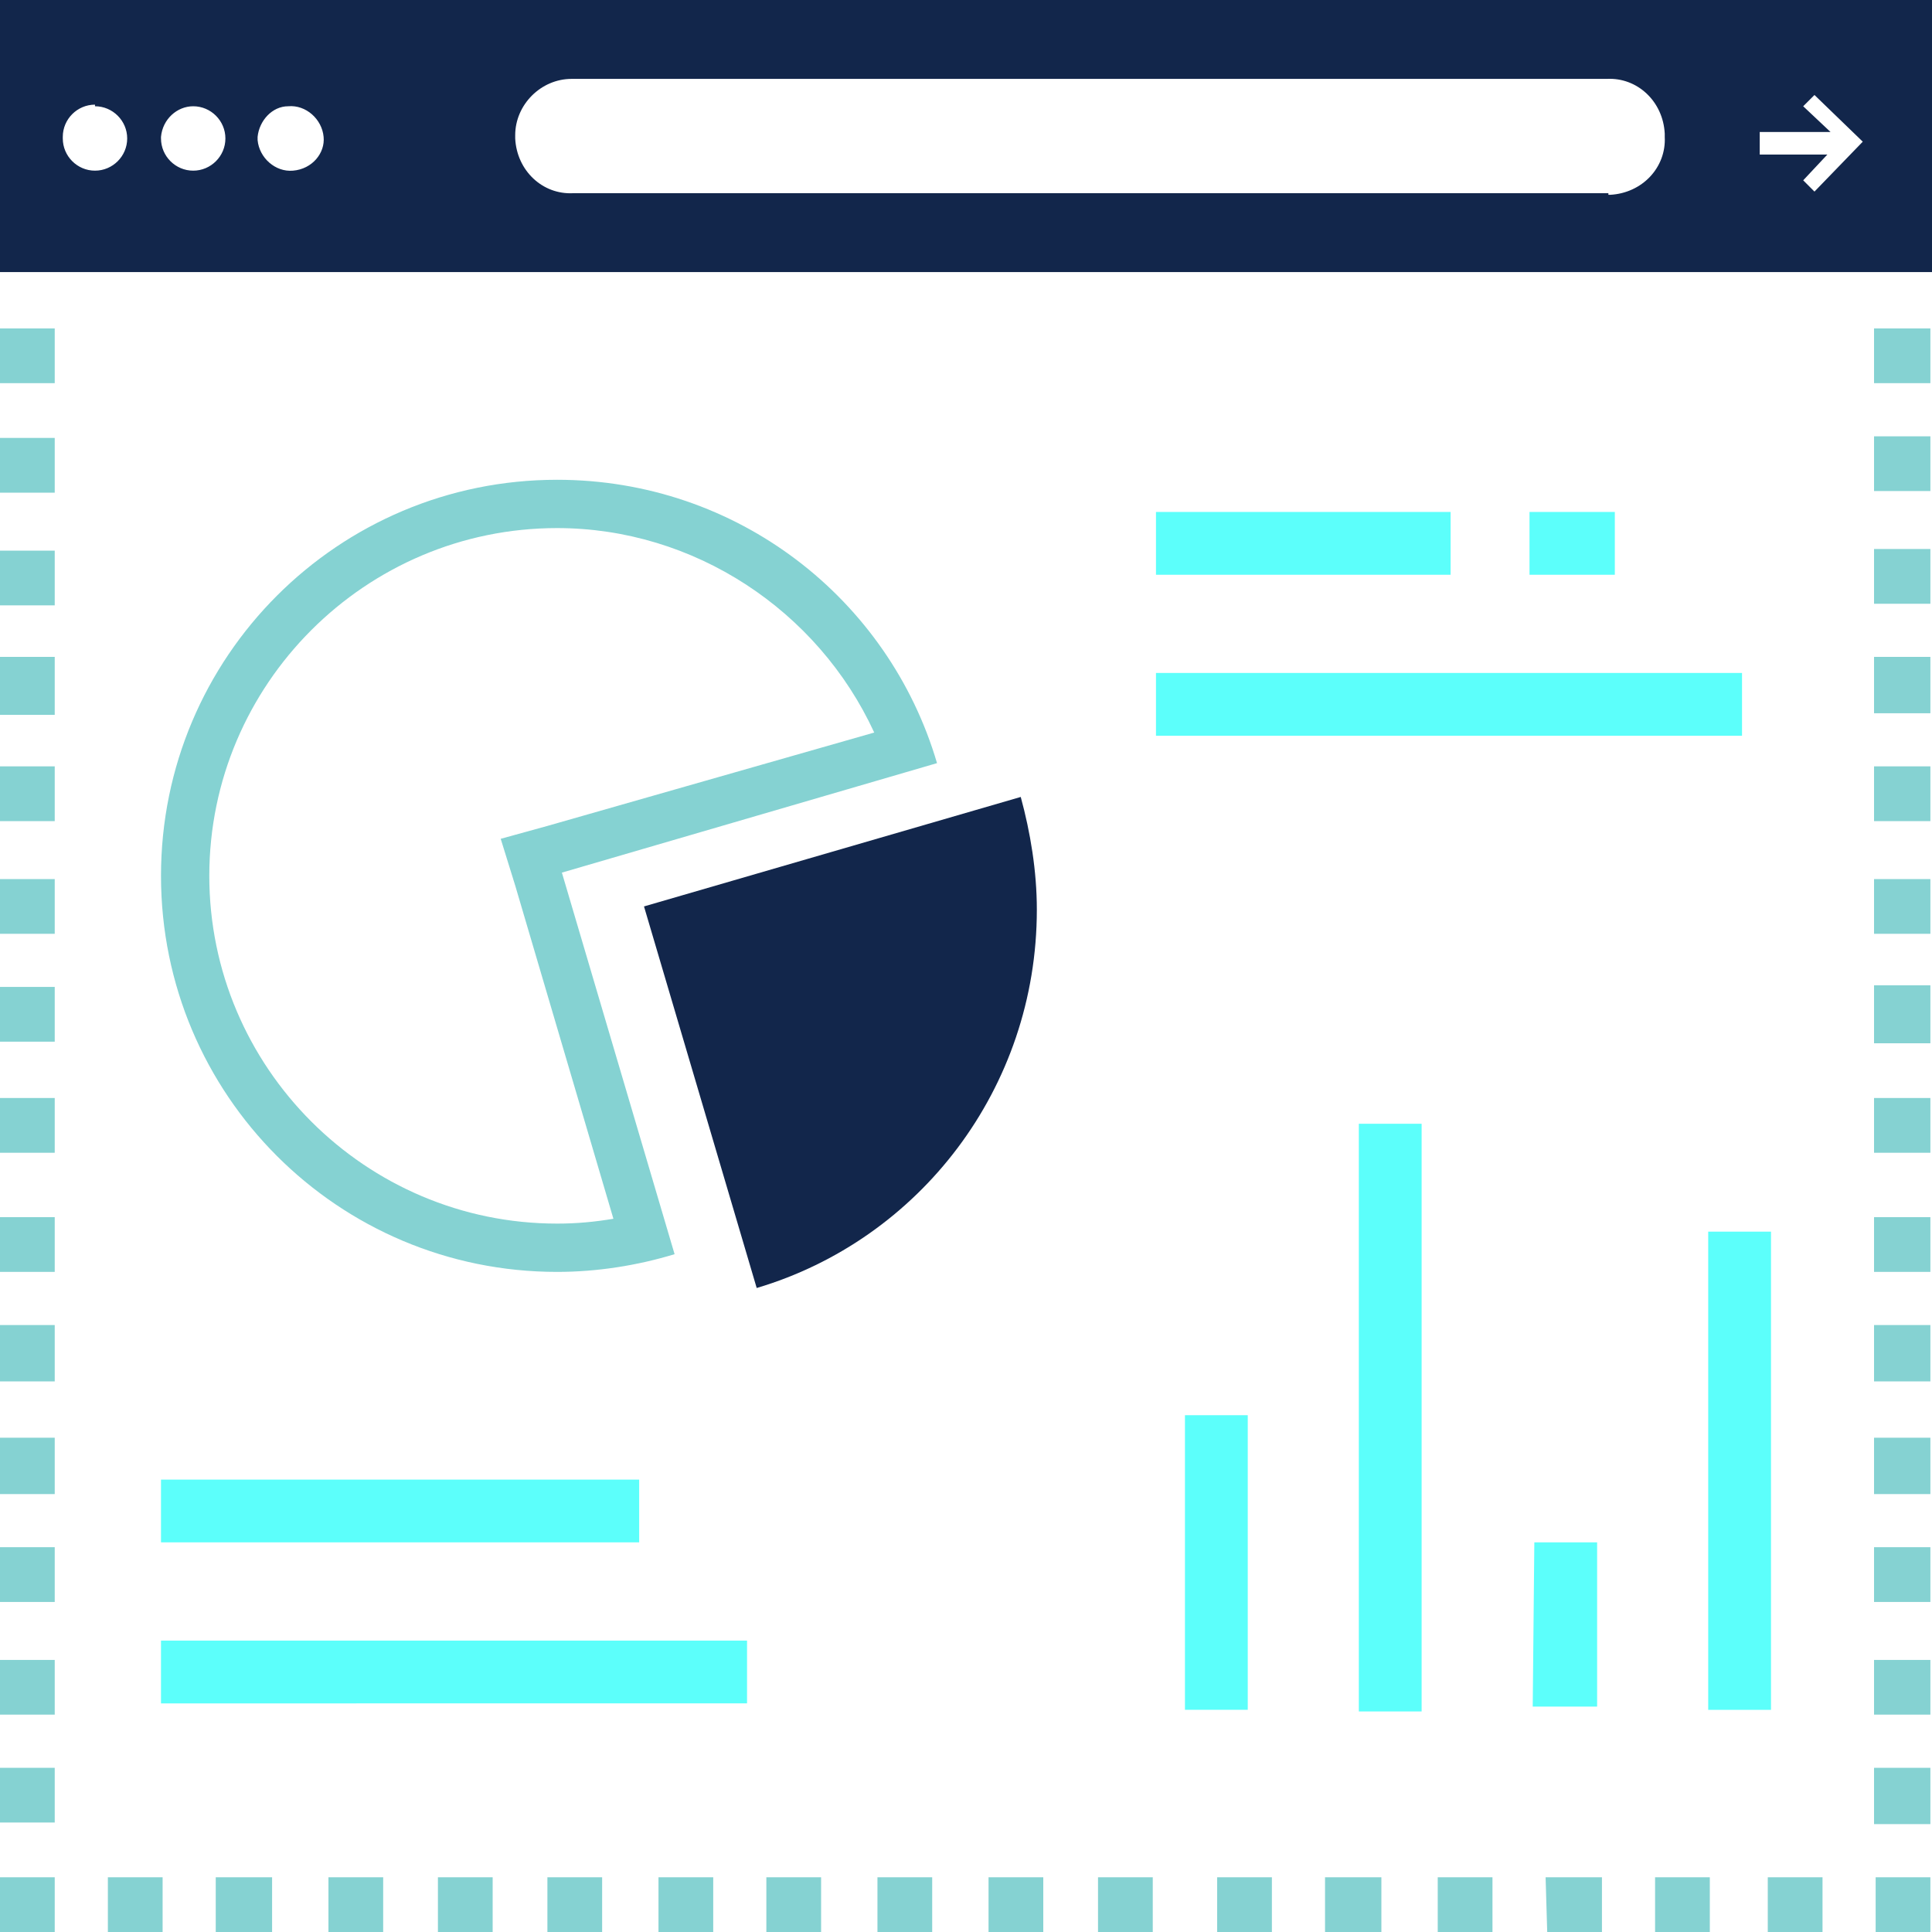
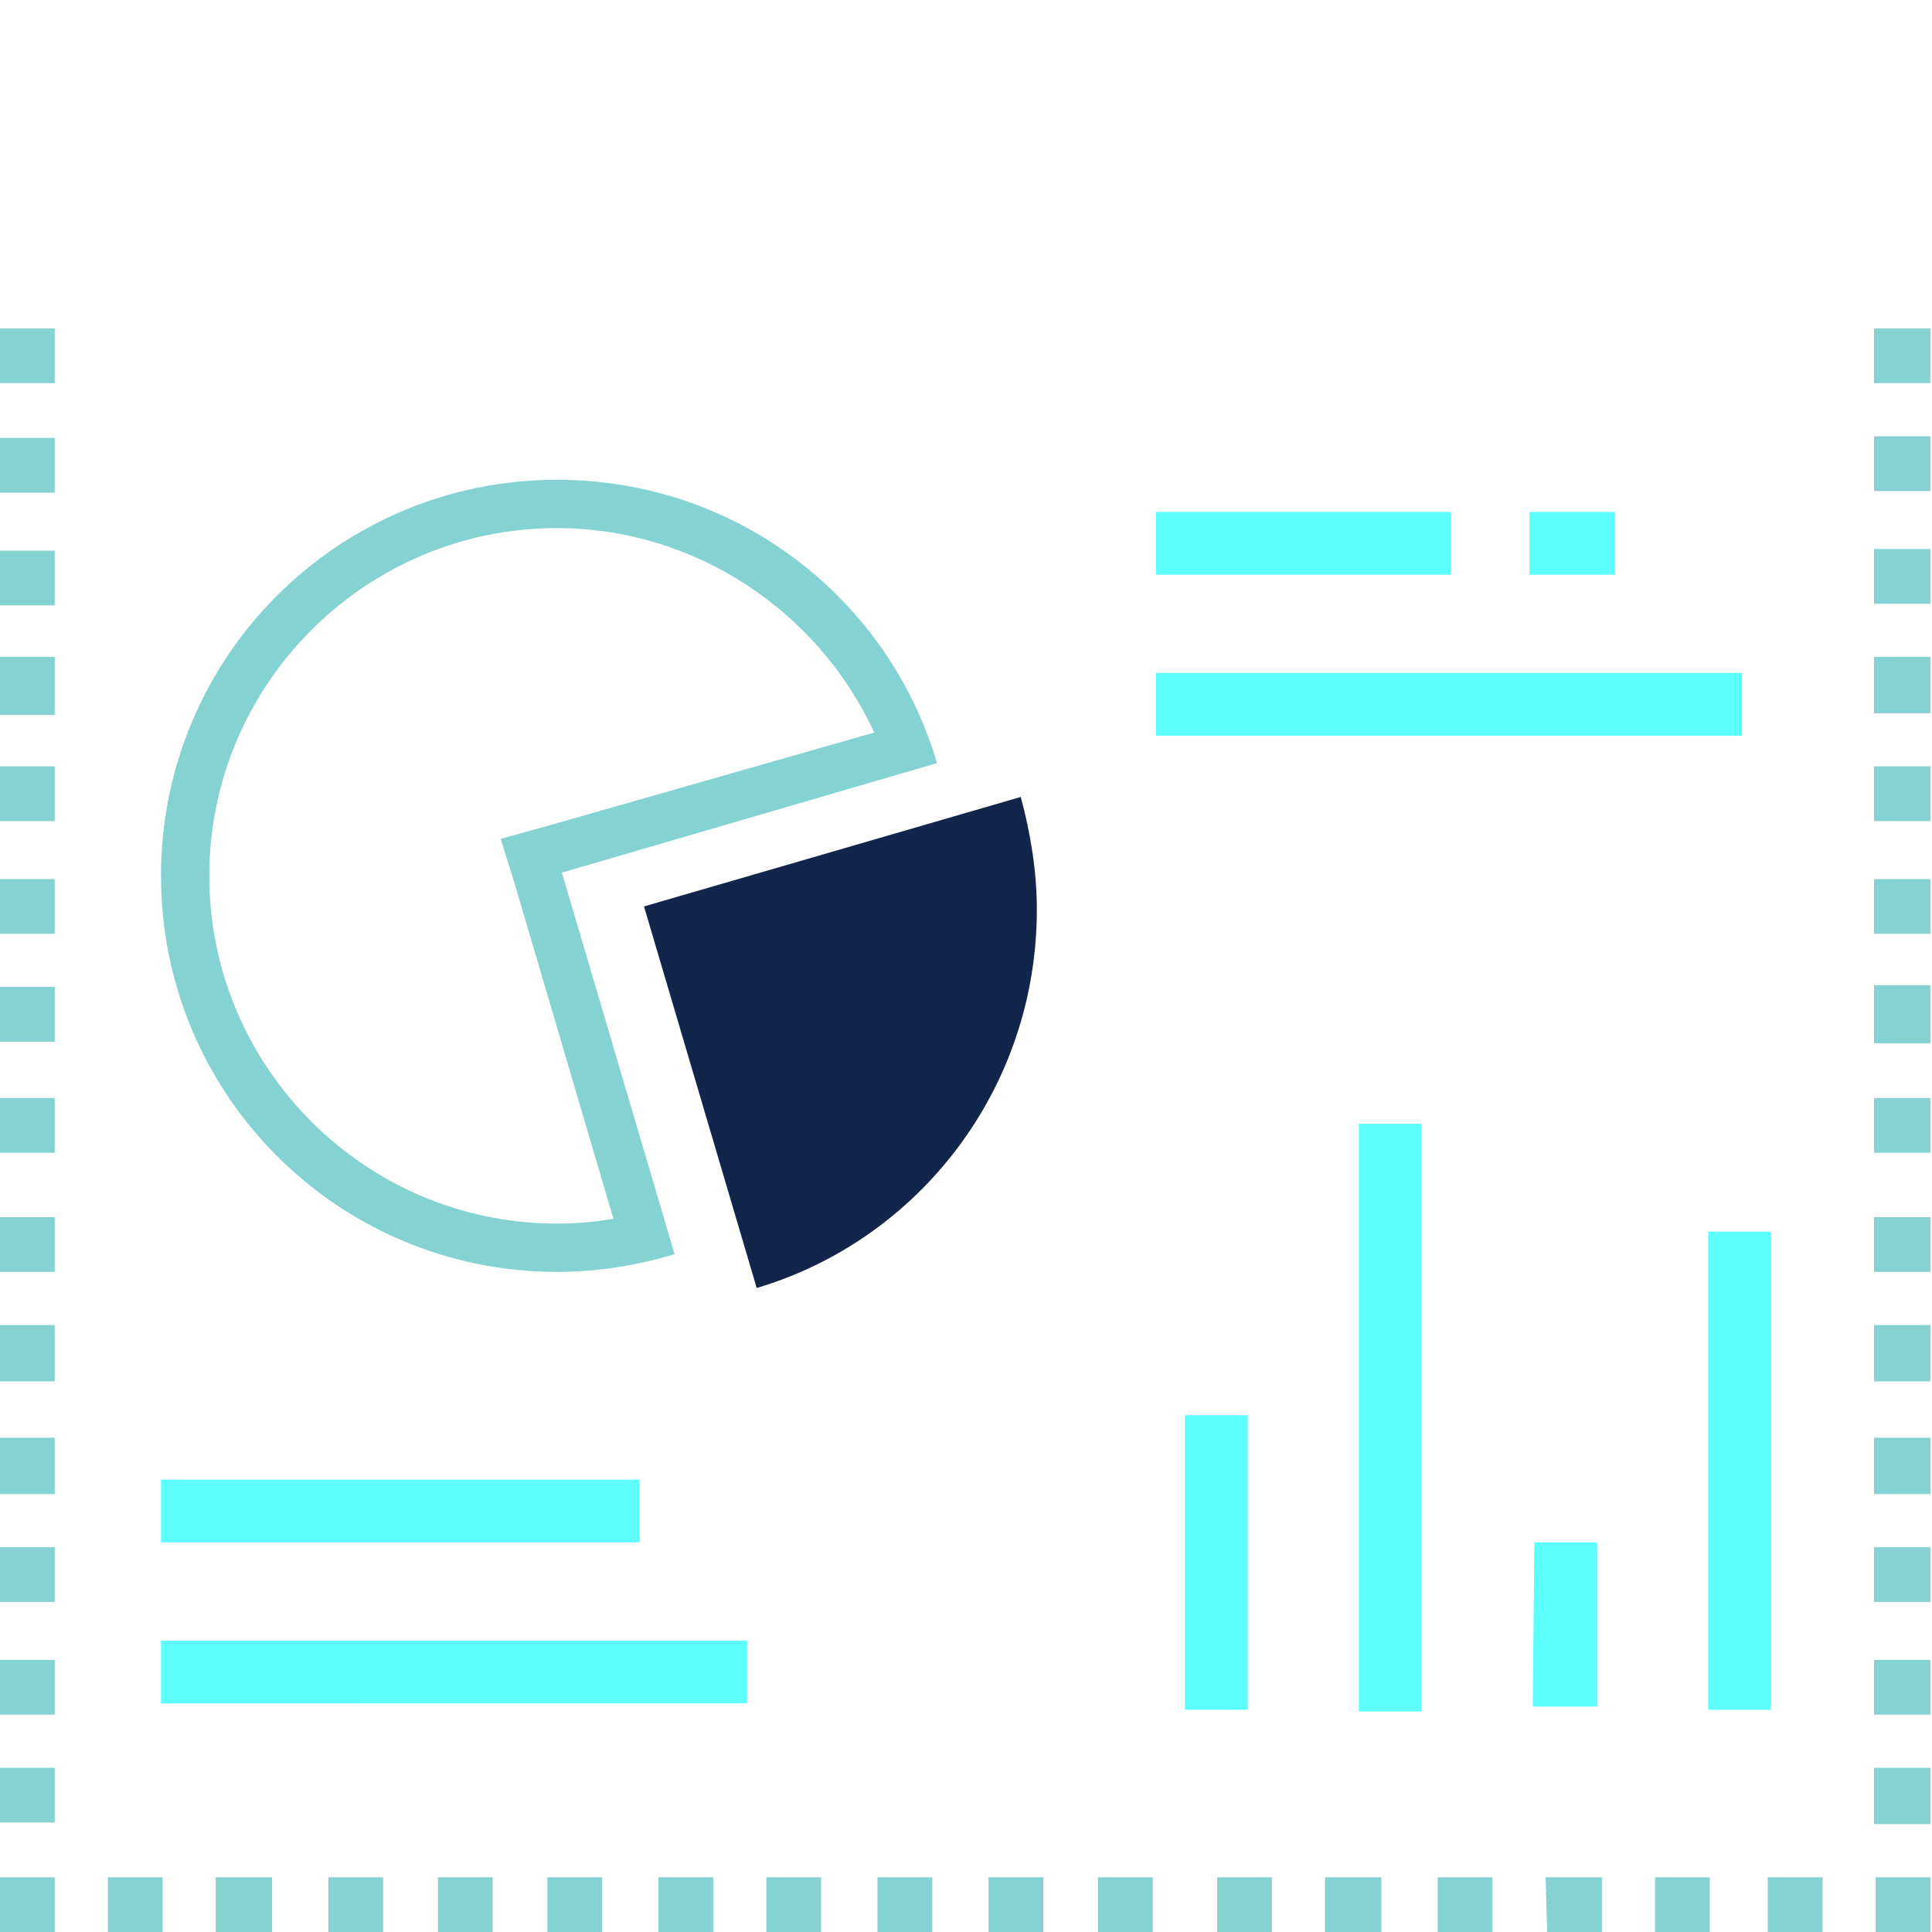
<svg xmlns="http://www.w3.org/2000/svg" class="svg-pictogram svg-pictogram—-bezoekersstatistieken" svg-version="1.1" id="Layer_1" x="0" y="0" viewBox="0 0 120 120" style="enable-background:new 0 0 120 120" xml:space="preserve">
  <style>.st4{fill:#85d2d2}.st18{fill:#12264b}</style>
-   <path d="M10 91.9h29.7v3.9H10v-3.9zm0 10h36.4v3.9H10v-3.9zm61.8-70.1h18.3v3.9H71.8v-3.9zm23.2 0h5.3v3.9H95v-3.9zm-23.2 10h36.4v3.9H71.8v-3.9zm1.8 46.1h3.9v18.3h-3.9V87.9zm10.8-18.1h3.9v36.5h-3.9V69.8zm10.9 26h3.9V106h-4l.1-10.2zm10.8-19.3h3.9v29.7h-3.9V76.5z" style="fill:#5cfffb" />
+   <path d="M10 91.9h29.7v3.9H10v-3.9zm0 10h36.4v3.9H10v-3.9zm61.8-70.1h18.3v3.9H71.8v-3.9zm23.2 0h5.3v3.9H95zm-23.2 10h36.4v3.9H71.8v-3.9zm1.8 46.1h3.9v18.3h-3.9V87.9zm10.8-18.1h3.9v36.5h-3.9V69.8zm10.9 26h3.9V106h-4l.1-10.2zm10.8-19.3h3.9v29.7h-3.9V76.5z" style="fill:#5cfffb" />
  <path class="st4" d="M34.6 32.8c8.5 0 16.2 5.1 19.7 12.7L34 51.3l-2.9.8.9 2.9 6.1 20.7c-1.2.2-2.3.3-3.5.3C22.7 76 13 66.3 13 54.4c0-11.9 9.7-21.6 21.6-21.6m0-3C21 29.8 10 40.8 10 54.4 10 68 21 79 34.6 79c2.5 0 5-.4 7.3-1.1l-7-23.7 23.3-6.8c-3-10.2-12.4-17.6-23.6-17.6z" />
  <path class="st18" d="M64.4 56.5c0-2.4-.4-4.8-1-7L40 56.3 47 80c10.1-3 17.4-12.4 17.4-23.5z" />
  <path class="st4" d="M68.2 116.6h3.4v3.4h-3.4zM61.4 116.6h3.4v3.4h-3.4zM54.5 116.6h3.4v3.4h-3.4zM47.6 116.6H51v3.4h-3.4zM40.9 116.6h3.4v3.4h-3.4zM34 116.6h3.4v3.4H34zM27.2 116.6h3.4v3.4h-3.4zM116.5 116.6h3.4v3.4h-3.4zM109.8 116.6h3.4v3.4h-3.4zM102.8 116.6h3.4v3.4h-3.4zM96.1 120h3.4v-3.4H96zM89.3 116.6h3.4v3.4h-3.4zM82.3 116.6h3.5v3.4h-3.5zM75.6 116.6H79v3.4h-3.4zM20.4 116.6h3.4v3.4h-3.4zM13.4 116.6h3.5v3.4h-3.5zM6.7 116.6h3.4v3.4H6.7zM0 68.2h3.4v3.4H0zM0 61.3h3.4v3.4H0zM0 54.6h3.4V58H0zM0 47.6h3.4V51H0zM0 40.8h3.4v3.6H0zM0 34.2h3.4v3.4H0zM0 27.2h3.4v3.4H0zM0 116.6h3.4v3.4H0zM0 109.8h3.4v3.4H0zM0 103.1h3.4v3.4H0zM0 96.1h3.4v3.4H0zM0 89.3h3.4v3.5H0zM0 82.3h3.4v3.5H0zM0 75.6h3.4V79H0zM0 20.4h3.4v3.4H0zM116.4 68.2h3.5v3.4h-3.5zM116.4 61.2h3.5v3.6h-3.5zM116.4 54.6h3.5V58h-3.5zM116.4 47.6h3.5V51h-3.5zM116.4 40.8h3.5v3.5h-3.5zM116.4 34.1h3.5v3.4h-3.5zM116.4 27.1h3.5v3.4h-3.5zM116.4 109.8h3.5v3.5h-3.5zM116.4 103.1h3.5v3.4h-3.5zM116.4 96.1h3.5v3.4h-3.5zM116.4 89.3h3.5v3.5h-3.5zM116.4 82.3h3.5v3.5h-3.5zM116.4 75.6h3.5V79h-3.5zM116.4 20.4h3.5v3.4h-3.5z" />
-   <path class="st18" d="M0 0v16.9h120V0H0zm5.9 10.6c-1.1 0-2-.9-2-2v-.1c0-1.1.9-2 2-2v.1c1.1 0 2 .9 2 2s-.9 2-2 2zm6.1 0c-1.1 0-2-.9-2-2v-.1c.1-1.1 1-1.9 2-1.9 1.1 0 2 .9 2 2s-.9 2-2 2zm6.2 0c-1.1.1-2.1-.8-2.2-1.9v-.2c.1-1 .9-1.9 1.9-1.9 1.1-.1 2.1.8 2.2 1.9.1 1-.7 2-1.9 2.1zm85.2-2.1c.1 1.9-1.4 3.5-3.4 3.6h-.1V12H35.6c-1.9.1-3.5-1.4-3.6-3.4v-.2c0-1.9 1.6-3.5 3.5-3.5h64.3c1.9-.1 3.5 1.4 3.6 3.4v.2zm9.3 3.4-.7-.7 1.5-1.6h-4.2V8.2h4.4L112 6.6l.7-.7 3 2.9-3 3.1z" />
</svg>